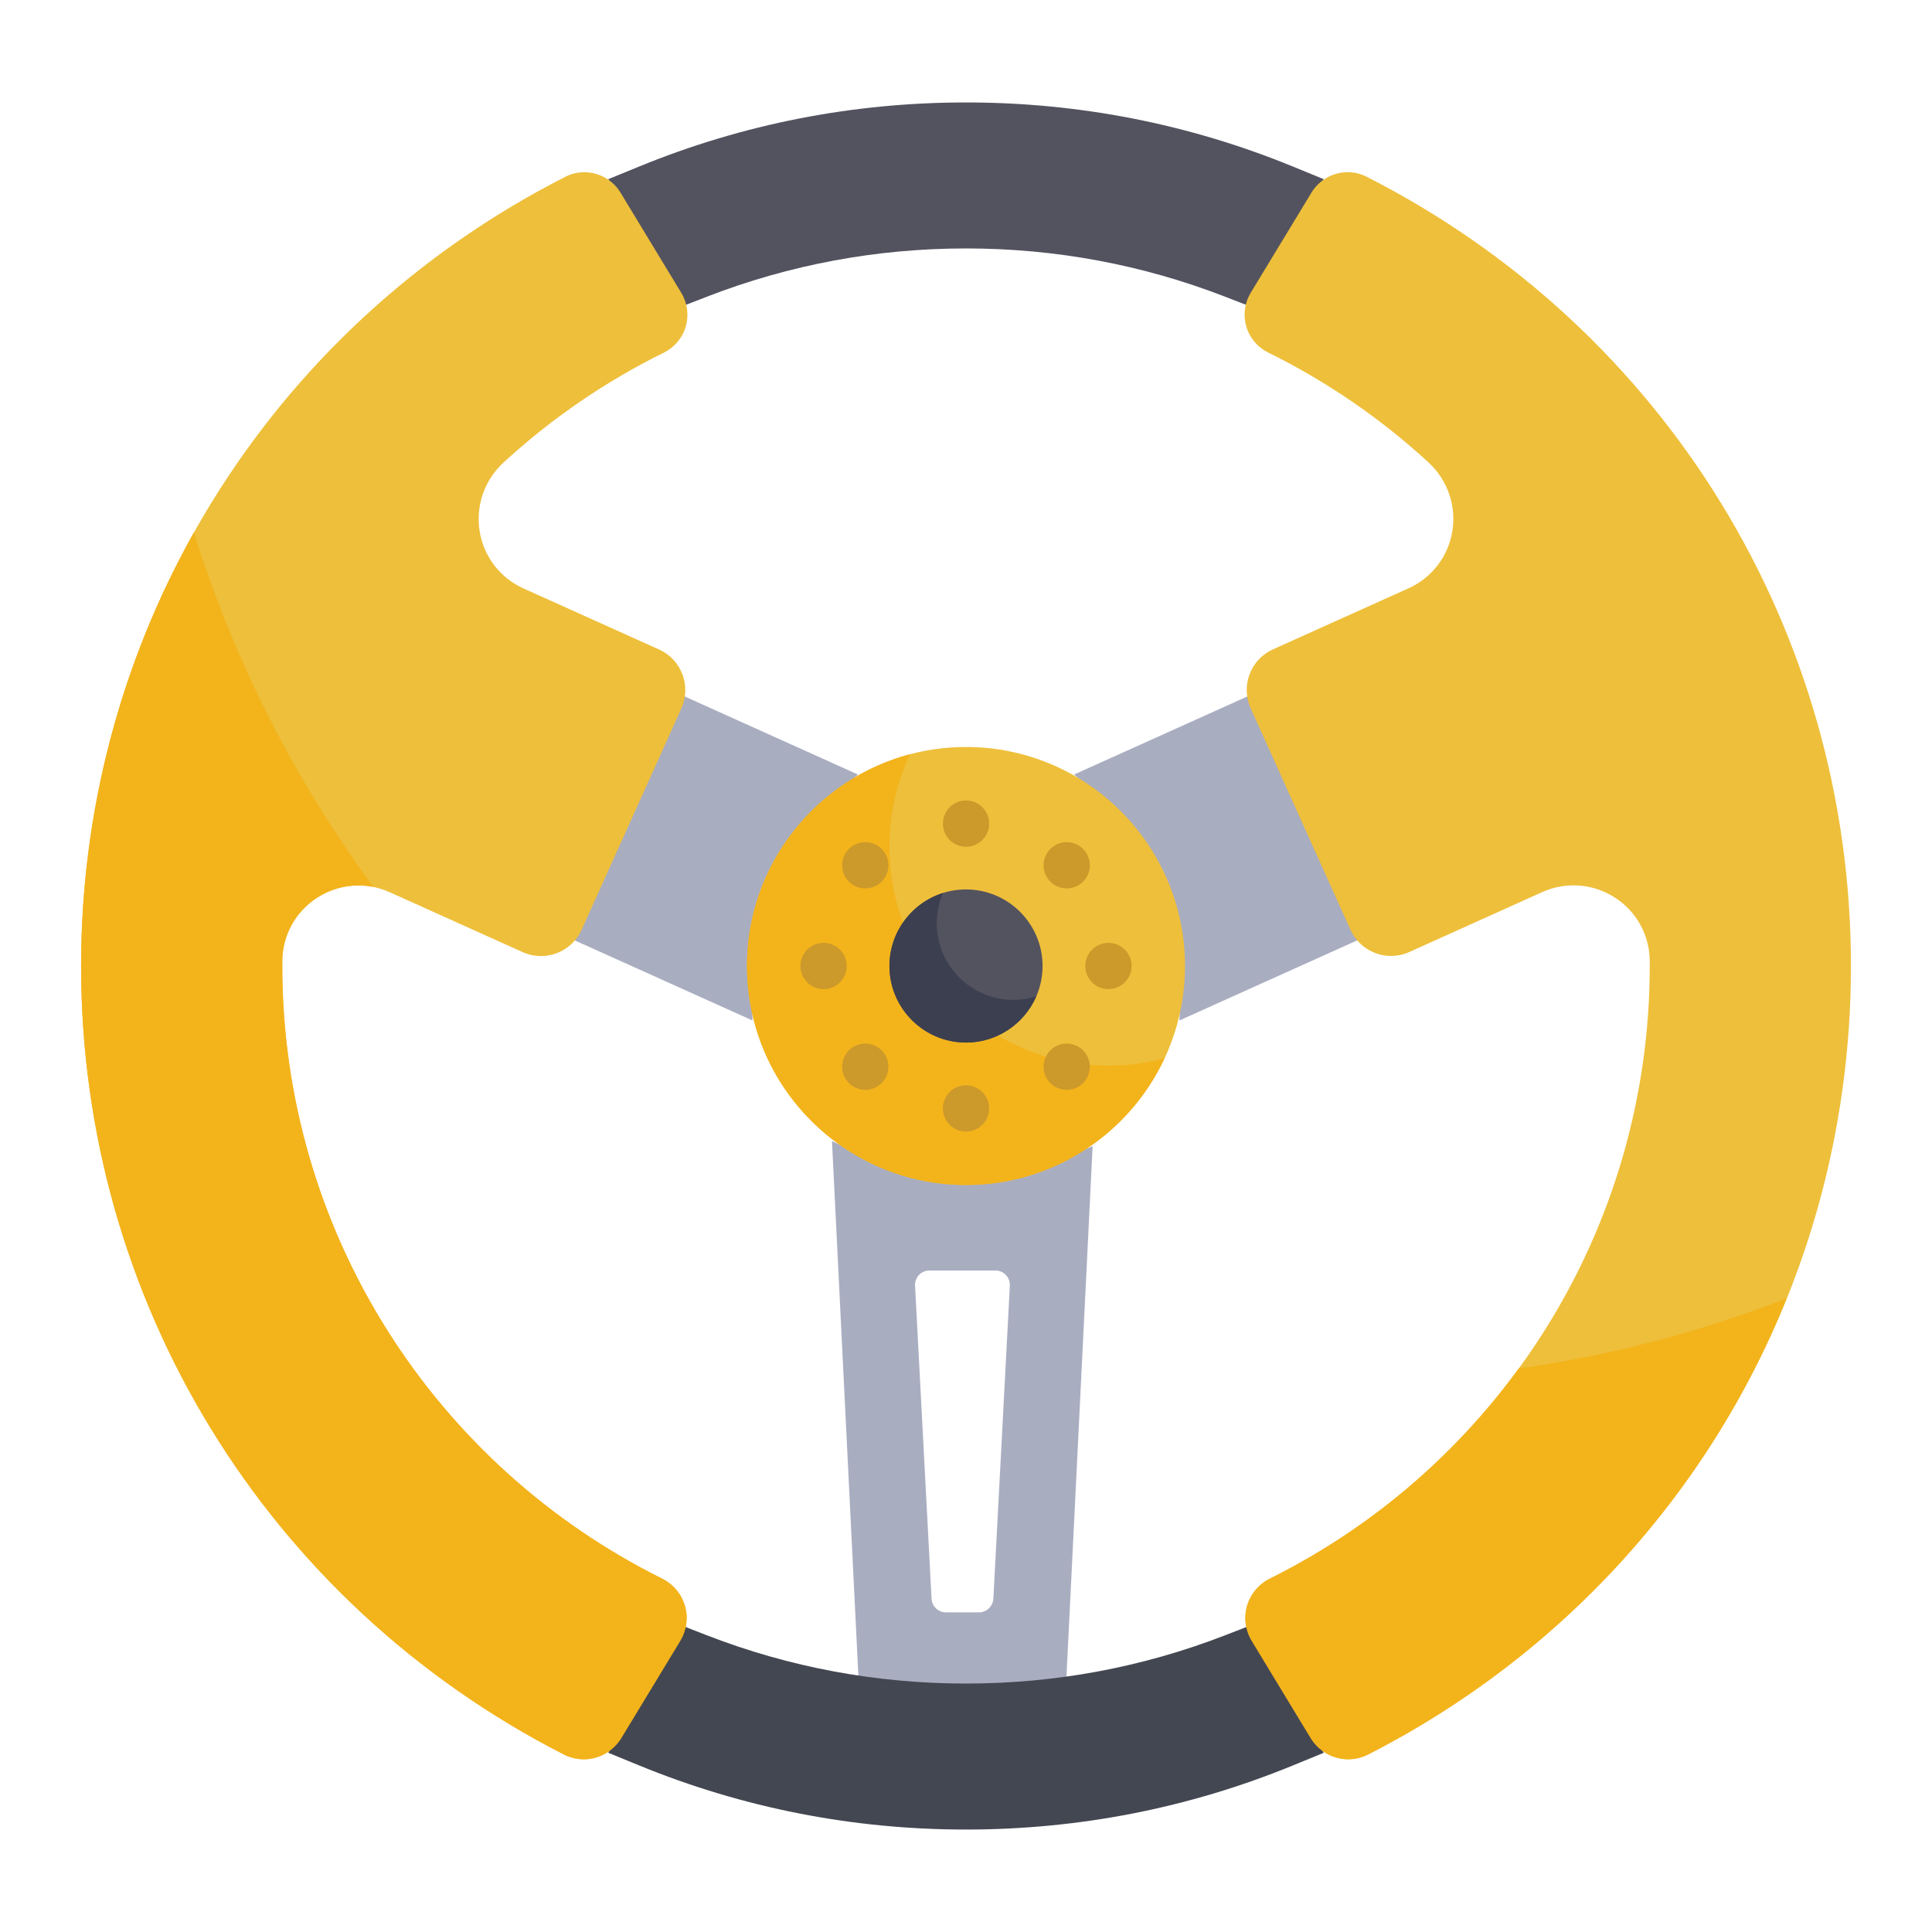
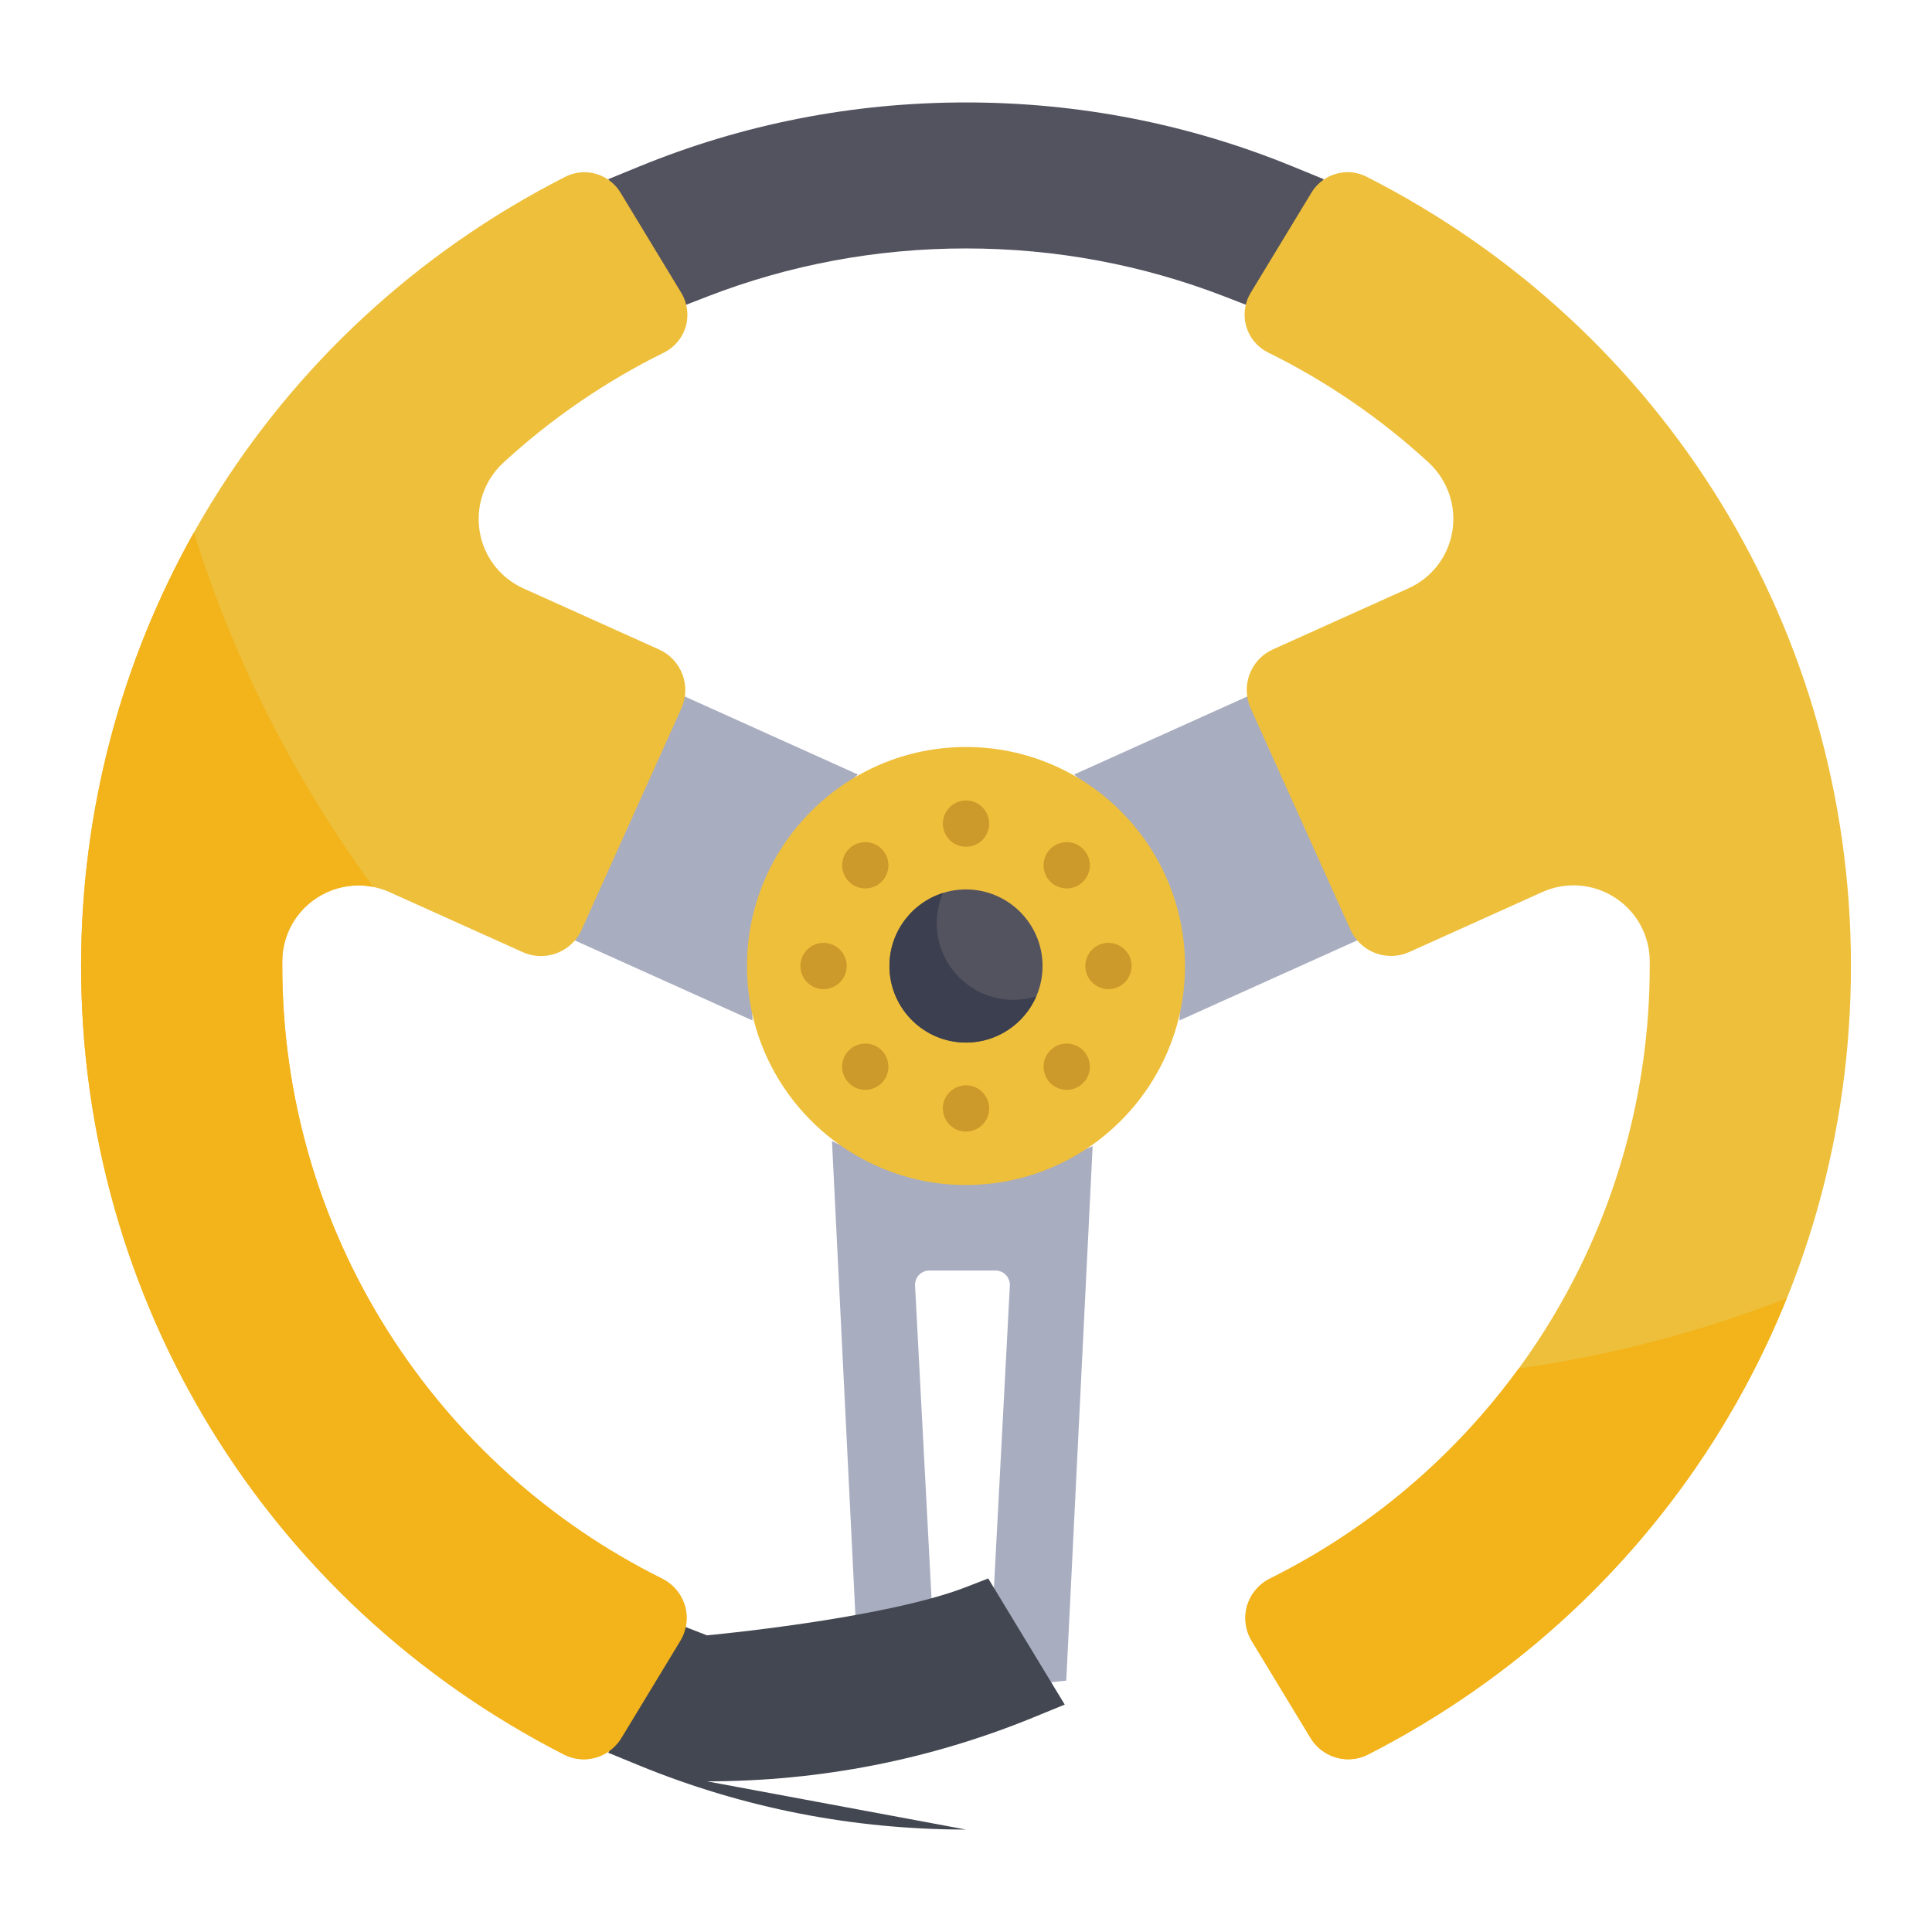
<svg xmlns="http://www.w3.org/2000/svg" id="Layer_1" version="1.1" viewBox="0 0 512 512">
  <defs>
    <style>
      .st0 {
        fill: #3c3f4f;
      }

      .st1 {
        fill: #cc992b;
      }

      .st2 {
        fill: #eebf3a;
      }

      .st3 {
        fill: #a9adc0;
      }

      .st4 {
        fill: #f3b31b;
      }

      .st5 {
        fill: #535360;
      }

      .st6 {
        fill: #434751;
      }
    </style>
  </defs>
  <path class="st3" d="M278.45,308.5c-7.11,3.05-14.66,4.6-22.45,4.6-8.43,0-16.55-1.81-24.15-5.37l-11.37-5.33,7.05,142.72,6.36.73c7.3.84,14.74,1.26,22.11,1.26,6.65,0,13.42-.35,20.13-1.05l6.44-.67,6.99-141.66-11.12,4.77h0ZM263.24,423.68c-.11,2.02-1.78,3.61-3.8,3.61h-8.77c-2.03,0-3.7-1.59-3.8-3.61l-4.37-82.98c-.11-2.1,1.5-3.89,3.6-4,.07,0,.13,0,.2,0h17.51c2.1,0,3.81,1.71,3.81,3.81,0,.07,0,.13,0,.2l-4.37,82.98ZM151.91,249.02l29.12-64.64,46.34,20.88-8.86,7.74c-12.46,10.88-19.61,26.55-19.61,43,0,.75.03,1.5.06,2.25l.47,12.19-47.53-21.41ZM313.04,258.25c.03-.75.06-1.49.06-2.25,0-16.45-7.15-32.12-19.61-43l-8.86-7.74,46.34-20.88,29.12,64.64-47.53,21.41.47-12.19h0Z" />
  <path class="st2" d="M256,314.04c-32,0-58.04-26.04-58.04-58.04s26.04-58.04,58.04-58.04,58.04,26.04,58.04,58.04-26.04,58.04-58.04,58.04h0Z" />
-   <path class="st4" d="M293.75,282.42c-32,0-58.04-26.04-58.04-58.04,0-8.75,1.96-17.04,5.44-24.49-24.83,6.58-43.19,29.24-43.19,56.1,0,32,26.04,58.04,58.04,58.04,23.26,0,43.35-13.75,52.6-33.55-4.85,1.28-9.84,1.93-14.85,1.93h0Z" />
  <path class="st5" d="M256,276.29c-11.19,0-20.29-9.1-20.29-20.29s9.1-20.29,20.29-20.29,20.29,9.1,20.29,20.29-9.1,20.29-20.29,20.29h0Z" />
  <path class="st0" d="M268.54,264.97c-11.19,0-20.29-9.1-20.29-20.29,0-2.85.6-5.56,1.66-8.03-8.22,2.59-14.2,10.29-14.2,19.35,0,11.19,9.1,20.29,20.29,20.29,8.34,0,15.51-5.06,18.63-12.26-1.97.62-4.02.94-6.09.94h0Z" />
  <path class="st5" d="M324.64,78.62c-21.87-8.48-44.96-12.78-68.64-12.78s-46.77,4.3-68.64,12.78l-5.9,2.29-20.27-33.42,8.17-3.35c27.5-11.27,56.65-16.99,86.64-16.99s59.15,5.72,86.64,16.99l8.17,3.35-20.27,33.42s-5.9-2.29-5.9-2.29Z" />
  <path class="st2" d="M154.69,466.22c-1.82,0-3.63-.44-5.24-1.26-78.93-40.33-127.96-120.4-127.96-208.96S70.67,87.1,149.84,46.84c1.56-.79,3.28-1.2,5.02-1.2,3.89,0,7.55,2.06,9.57,5.39l16.13,26.6c1.62,2.68,2.04,5.91,1.17,8.92-.88,3-2.97,5.5-5.78,6.89-15.47,7.63-29.77,17.43-42.48,29.1-5.07,4.65-7.45,11.47-6.36,18.24,1.07,6.69,5.44,12.39,11.62,15.16l35.92,16.18c2.86,1.28,5.09,3.65,6.19,6.58,1.12,2.92,1.02,6.17-.27,9.03l-26.44,58.68c-1.91,4.23-6.12,6.95-10.76,6.95-1.68,0-3.31-.35-4.85-1.04l-35.21-15.86c-2.61-1.18-5.45-1.8-8.32-1.8-3.87,0-7.66,1.12-10.91,3.21-5.74,3.66-9.24,9.99-9.28,16.8v1.35c0,34.38,9.66,67.83,27.96,96.74,17.78,28.11,42.93,50.81,72.71,65.61,2.93,1.46,5.12,4.08,6.04,7.22.9,3.12.46,6.48-1.23,9.27l-15.62,25.76c-2.1,3.47-5.93,5.62-9.98,5.62h0ZM357.31,466.22c-4.05,0-7.87-2.15-9.98-5.62l-15.62-25.76c-1.68-2.78-2.13-6.14-1.22-9.27.92-3.14,3.11-5.76,6.04-7.22,29.76-14.79,54.91-37.48,72.71-65.61,18.29-28.91,27.96-62.36,27.96-96.74v-1.36c-.05-6.82-3.52-13.11-9.28-16.8-5.75-3.71-12.99-4.24-19.23-1.42l-35.21,15.87c-1.52.69-3.17,1.04-4.84,1.04h0c-4.64,0-8.85-2.72-10.76-6.95l-26.44-58.68c-1.29-2.87-1.39-6.08-.28-9.03s3.31-5.29,6.19-6.58l35.92-16.18c6.18-2.77,10.55-8.47,11.62-15.16,1.09-6.77-1.29-13.59-6.36-18.24-12.7-11.67-27.01-21.47-42.48-29.1-2.81-1.39-4.9-3.89-5.78-6.89-.87-3-.45-6.24,1.17-8.91l16.13-26.59c2.04-3.34,5.66-5.38,9.57-5.39,1.74,0,3.48.42,5.03,1.21,79.17,40.26,128.35,120.4,128.35,209.16s-49.03,168.63-127.96,208.96c-1.61.82-3.43,1.26-5.24,1.26Z" />
-   <path class="st6" d="M256,484.85c-29.98,0-59.13-5.72-86.64-17l-8.17-3.35,20.26-33.41,5.9,2.29c21.87,8.48,44.96,12.78,68.64,12.78s46.77-4.3,68.64-12.78l5.9-2.29,20.27,33.42-8.17,3.35c-27.49,11.27-56.65,16.99-86.64,16.99Z" />
+   <path class="st6" d="M256,484.85c-29.98,0-59.13-5.72-86.64-17l-8.17-3.35,20.26-33.41,5.9,2.29s46.77-4.3,68.64-12.78l5.9-2.29,20.27,33.42-8.17,3.35c-27.49,11.27-56.65,16.99-86.64,16.99Z" />
  <circle class="st1" cx="256" cy="218.25" r="6.13" transform="translate(-.44 435.99) rotate(-80.78)" />
  <circle class="st1" cx="282.69" cy="229.31" r="6.13" />
  <circle class="st1" cx="293.75" cy="256" r="6.13" />
  <circle class="st1" cx="282.69" cy="282.69" r="6.13" />
  <circle class="st1" cx="256" cy="293.75" r="6.13" />
  <circle class="st1" cx="229.31" cy="282.69" r="6.13" />
  <circle class="st1" cx="218.25" cy="256" r="6.13" />
  <circle class="st1" cx="229.31" cy="229.31" r="6.13" />
  <path class="st4" d="M402.48,362.66c-17.19,23.59-39.82,42.7-65.96,55.7-2.93,1.46-5.12,4.07-6.04,7.22-.9,3.12-.46,6.48,1.22,9.27l15.62,25.76c2.1,3.47,5.93,5.62,9.98,5.62,1.82,0,3.63-.44,5.24-1.26,51.46-26.29,90.21-69.48,110.95-120.9-22.88,8.92-46.71,15.16-71.02,18.6h0ZM175.48,418.35c-29.77-14.79-54.91-37.48-72.71-65.61-18.29-28.91-27.96-62.36-27.96-96.74v-1.35c.05-6.83,3.52-13.11,9.28-16.8,3.25-2.09,7.04-3.21,10.91-3.21,1.32,0,2.63.13,3.91.39-20.69-28.16-36.89-59.82-47.53-93.93-19.28,34.36-29.89,73.71-29.89,114.91,0,88.56,49.03,168.63,127.96,208.96,1.62.83,3.42,1.26,5.24,1.26,4.05,0,7.87-2.15,9.98-5.62l15.62-25.76c1.68-2.78,2.13-6.14,1.23-9.27-.92-3.14-3.11-5.76-6.04-7.22Z" />
</svg>